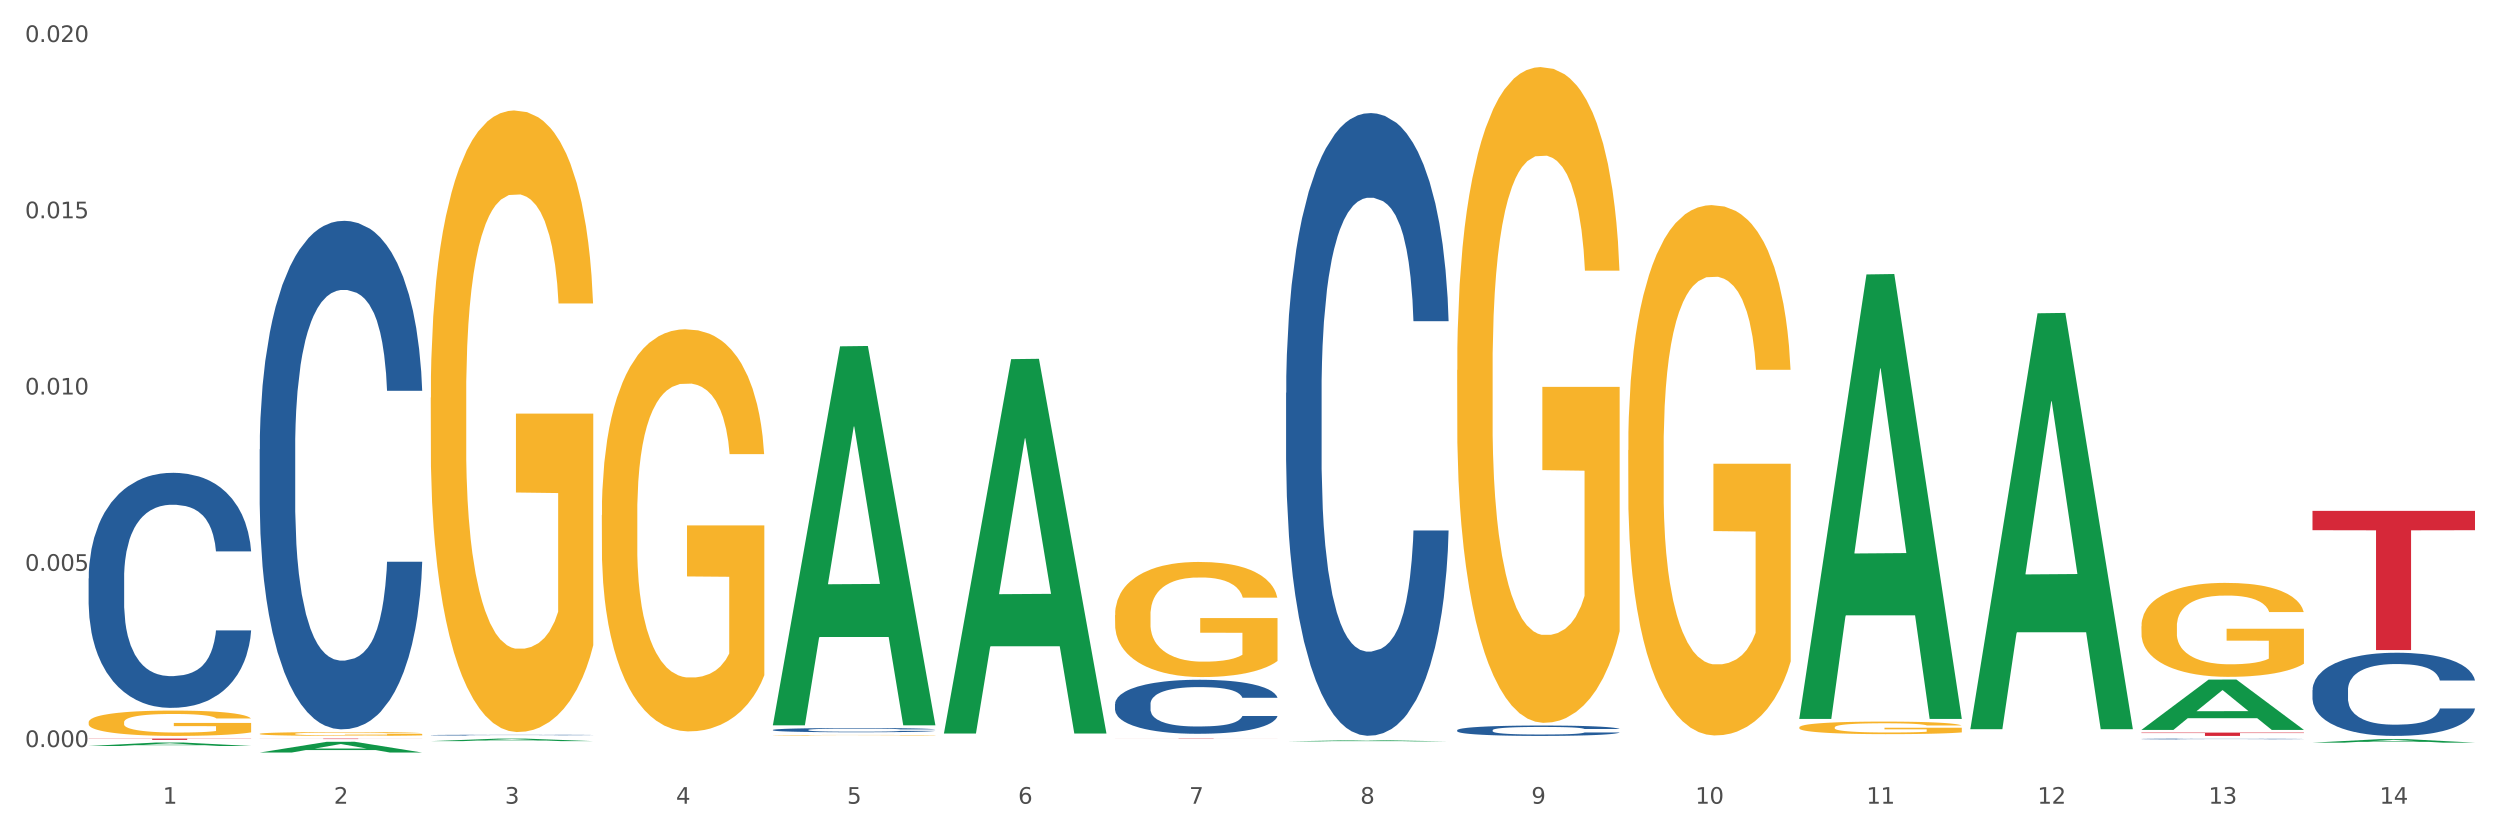
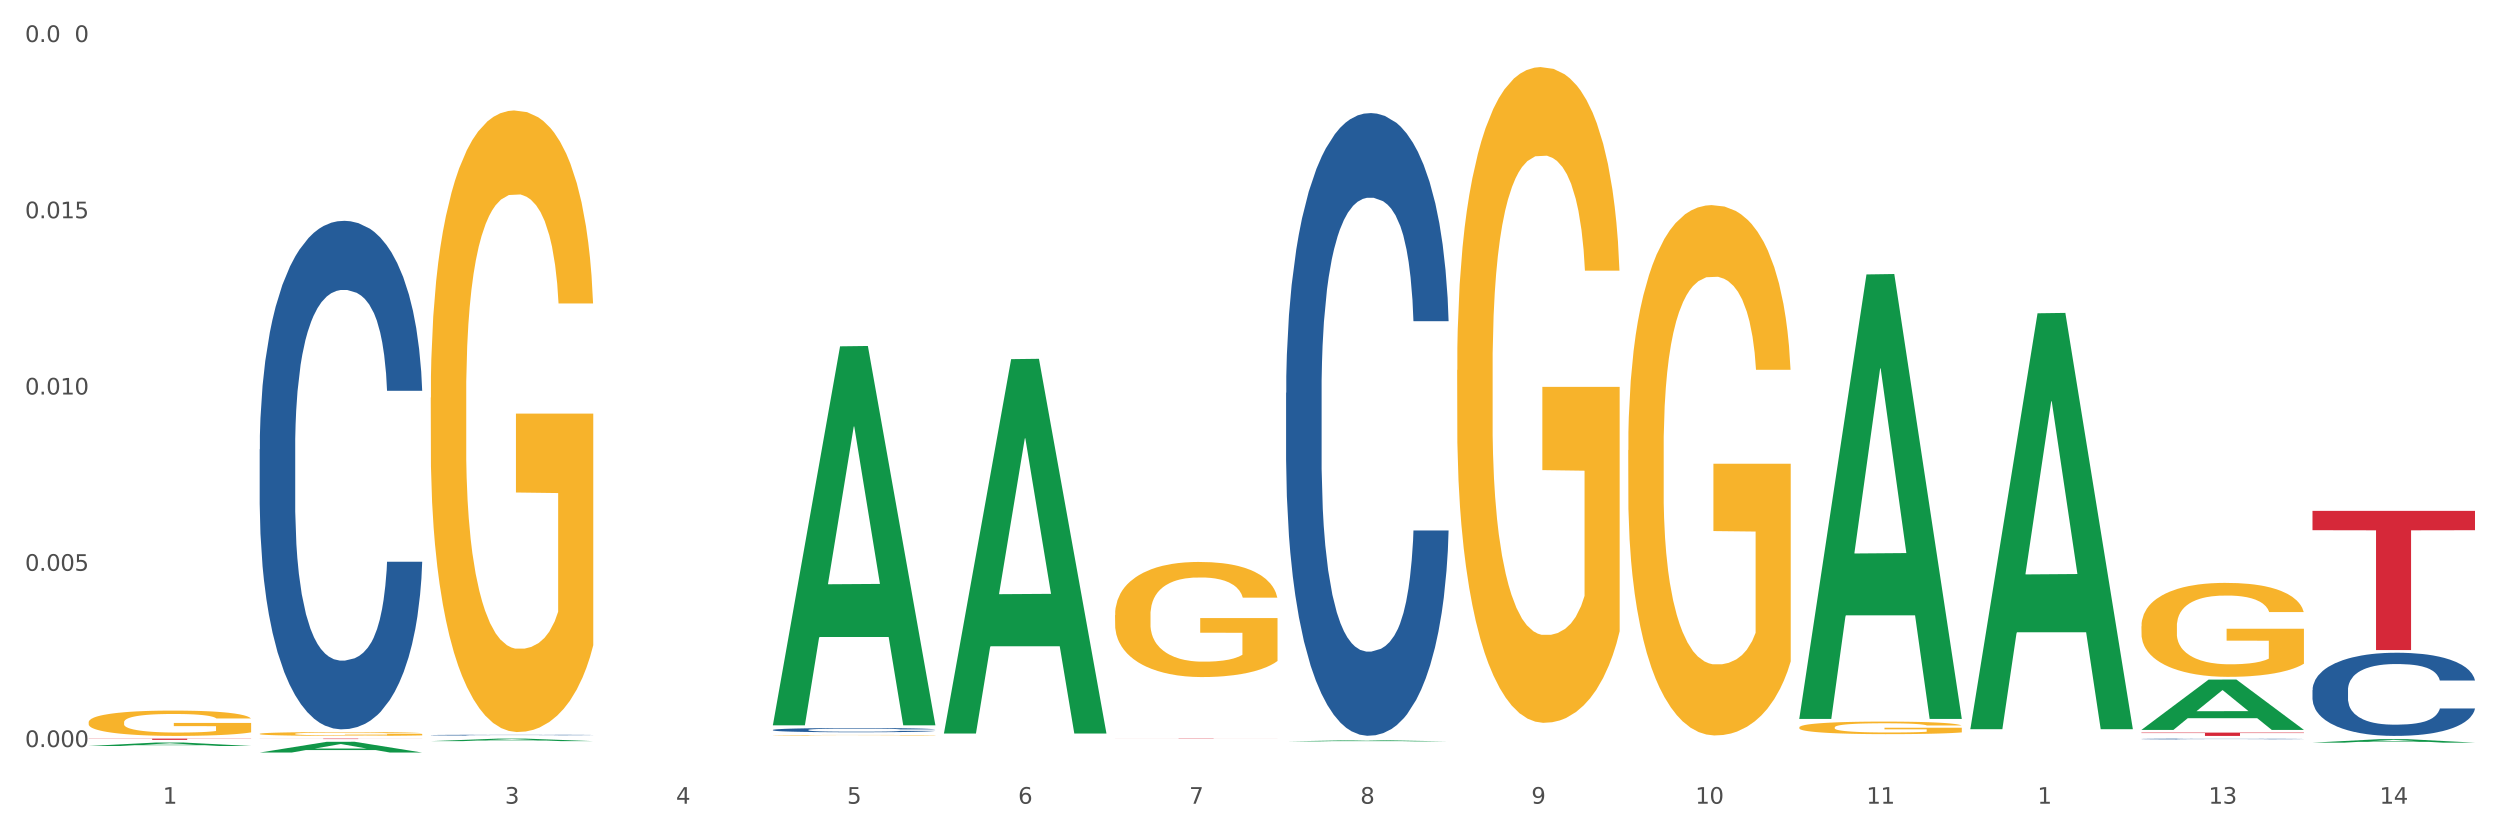
<svg xmlns="http://www.w3.org/2000/svg" xmlns:xlink="http://www.w3.org/1999/xlink" width="1080pt" height="360pt" viewBox="0 0 1080 360" version="1.1">
  <rect x="0" y="0" width="1080" height="360" fill="#333333" stroke="none" />
  <defs>
    <style type="text/css">*{stroke-linejoin: round; stroke-linecap: butt}</style>
  </defs>
  <g id="figure_1">
    <g id="patch_1">
      <path d="M 0 360  L 1080 360  L 1080 0  L 0 0  z " style="fill: #ffffff; stroke: #ffffff; stroke-linejoin: miter" />
    </g>
    <g id="axes_1">
      <g id="matplotlib.axis_1">
        <g id="xtick_1">
          <g id="text_1">
            <g style="fill: #4d4d4d" transform="translate(70.332 347.204) scale(0.096 -0.096)">
              <defs>
                <path id="DejaVuSans-31" d="M 794 531  L 1825 531  L 1825 4091  L 703 3866  L 703 4441  L 1819 4666  L 2450 4666  L 2450 531  L 3481 531  L 3481 0  L 794 0  L 794 531  z " transform="scale(0.016)" />
              </defs>
              <use xlink:href="#DejaVuSans-31" />
            </g>
          </g>
        </g>
        <g id="xtick_2">
          <g id="text_2">
            <g style="fill: #4d4d4d" transform="translate(144.233 347.204) scale(0.096 -0.096)">
              <defs>
-                 <path id="DejaVuSans-32" d="M 1228 531  L 3431 531  L 3431 0  L 469 0  L 469 531  Q 828 903 1448 1529  Q 2069 2156 2228 2338  Q 2531 2678 2651 2914  Q 2772 3150 2772 3378  Q 2772 3750 2511 3984  Q 2250 4219 1831 4219  Q 1534 4219 1204 4116  Q 875 4013 500 3803  L 500 4441  Q 881 4594 1212 4672  Q 1544 4750 1819 4750  Q 2544 4750 2975 4387  Q 3406 4025 3406 3419  Q 3406 3131 3298 2873  Q 3191 2616 2906 2266  Q 2828 2175 2409 1742  Q 1991 1309 1228 531  z " transform="scale(0.016)" />
-               </defs>
+                 </defs>
              <use xlink:href="#DejaVuSans-32" />
            </g>
          </g>
        </g>
        <g id="xtick_3">
          <g id="text_3">
            <g style="fill: #4d4d4d" transform="translate(218.134 347.204) scale(0.096 -0.096)">
              <defs>
                <path id="DejaVuSans-33" d="M 2597 2516  Q 3050 2419 3304 2112  Q 3559 1806 3559 1356  Q 3559 666 3084 287  Q 2609 -91 1734 -91  Q 1441 -91 1130 -33  Q 819 25 488 141  L 488 750  Q 750 597 1062 519  Q 1375 441 1716 441  Q 2309 441 2620 675  Q 2931 909 2931 1356  Q 2931 1769 2642 2001  Q 2353 2234 1838 2234  L 1294 2234  L 1294 2753  L 1863 2753  Q 2328 2753 2575 2939  Q 2822 3125 2822 3475  Q 2822 3834 2567 4026  Q 2313 4219 1838 4219  Q 1578 4219 1281 4162  Q 984 4106 628 3988  L 628 4550  Q 988 4650 1302 4700  Q 1616 4750 1894 4750  Q 2613 4750 3031 4423  Q 3450 4097 3450 3541  Q 3450 3153 3228 2886  Q 3006 2619 2597 2516  z " transform="scale(0.016)" />
              </defs>
              <use xlink:href="#DejaVuSans-33" />
            </g>
          </g>
        </g>
        <g id="xtick_4">
          <g id="text_4">
            <g style="fill: #4d4d4d" transform="translate(292.034 347.204) scale(0.096 -0.096)">
              <defs>
                <path id="DejaVuSans-34" d="M 2419 4116  L 825 1625  L 2419 1625  L 2419 4116  z M 2253 4666  L 3047 4666  L 3047 1625  L 3713 1625  L 3713 1100  L 3047 1100  L 3047 0  L 2419 0  L 2419 1100  L 313 1100  L 313 1709  L 2253 4666  z " transform="scale(0.016)" />
              </defs>
              <use xlink:href="#DejaVuSans-34" />
            </g>
          </g>
        </g>
        <g id="xtick_5">
          <g id="text_5">
            <g style="fill: #4d4d4d" transform="translate(365.935 347.204) scale(0.096 -0.096)">
              <defs>
                <path id="DejaVuSans-35" d="M 691 4666  L 3169 4666  L 3169 4134  L 1269 4134  L 1269 2991  Q 1406 3038 1543 3061  Q 1681 3084 1819 3084  Q 2600 3084 3056 2656  Q 3513 2228 3513 1497  Q 3513 744 3044 326  Q 2575 -91 1722 -91  Q 1428 -91 1123 -41  Q 819 9 494 109  L 494 744  Q 775 591 1075 516  Q 1375 441 1709 441  Q 2250 441 2565 725  Q 2881 1009 2881 1497  Q 2881 1984 2565 2268  Q 2250 2553 1709 2553  Q 1456 2553 1204 2497  Q 953 2441 691 2322  L 691 4666  z " transform="scale(0.016)" />
              </defs>
              <use xlink:href="#DejaVuSans-35" />
            </g>
          </g>
        </g>
        <g id="xtick_6">
          <g id="text_6">
            <g style="fill: #4d4d4d" transform="translate(439.836 347.204) scale(0.096 -0.096)">
              <defs>
                <path id="DejaVuSans-36" d="M 2113 2584  Q 1688 2584 1439 2293  Q 1191 2003 1191 1497  Q 1191 994 1439 701  Q 1688 409 2113 409  Q 2538 409 2786 701  Q 3034 994 3034 1497  Q 3034 2003 2786 2293  Q 2538 2584 2113 2584  z M 3366 4563  L 3366 3988  Q 3128 4100 2886 4159  Q 2644 4219 2406 4219  Q 1781 4219 1451 3797  Q 1122 3375 1075 2522  Q 1259 2794 1537 2939  Q 1816 3084 2150 3084  Q 2853 3084 3261 2657  Q 3669 2231 3669 1497  Q 3669 778 3244 343  Q 2819 -91 2113 -91  Q 1303 -91 875 529  Q 447 1150 447 2328  Q 447 3434 972 4092  Q 1497 4750 2381 4750  Q 2619 4750 2861 4703  Q 3103 4656 3366 4563  z " transform="scale(0.016)" />
              </defs>
              <use xlink:href="#DejaVuSans-36" />
            </g>
          </g>
        </g>
        <g id="xtick_7">
          <g id="text_7">
            <g style="fill: #4d4d4d" transform="translate(513.737 347.204) scale(0.096 -0.096)">
              <defs>
                <path id="DejaVuSans-37" d="M 525 4666  L 3525 4666  L 3525 4397  L 1831 0  L 1172 0  L 2766 4134  L 525 4134  L 525 4666  z " transform="scale(0.016)" />
              </defs>
              <use xlink:href="#DejaVuSans-37" />
            </g>
          </g>
        </g>
        <g id="xtick_8">
          <g id="text_8">
            <g style="fill: #4d4d4d" transform="translate(587.638 347.204) scale(0.096 -0.096)">
              <defs>
                <path id="DejaVuSans-38" d="M 2034 2216  Q 1584 2216 1326 1975  Q 1069 1734 1069 1313  Q 1069 891 1326 650  Q 1584 409 2034 409  Q 2484 409 2743 651  Q 3003 894 3003 1313  Q 3003 1734 2745 1975  Q 2488 2216 2034 2216  z M 1403 2484  Q 997 2584 770 2862  Q 544 3141 544 3541  Q 544 4100 942 4425  Q 1341 4750 2034 4750  Q 2731 4750 3128 4425  Q 3525 4100 3525 3541  Q 3525 3141 3298 2862  Q 3072 2584 2669 2484  Q 3125 2378 3379 2068  Q 3634 1759 3634 1313  Q 3634 634 3220 271  Q 2806 -91 2034 -91  Q 1263 -91 848 271  Q 434 634 434 1313  Q 434 1759 690 2068  Q 947 2378 1403 2484  z M 1172 3481  Q 1172 3119 1398 2916  Q 1625 2713 2034 2713  Q 2441 2713 2670 2916  Q 2900 3119 2900 3481  Q 2900 3844 2670 4047  Q 2441 4250 2034 4250  Q 1625 4250 1398 4047  Q 1172 3844 1172 3481  z " transform="scale(0.016)" />
              </defs>
              <use xlink:href="#DejaVuSans-38" />
            </g>
          </g>
        </g>
        <g id="xtick_9">
          <g id="text_9">
            <g style="fill: #4d4d4d" transform="translate(661.539 347.204) scale(0.096 -0.096)">
              <defs>
                <path id="DejaVuSans-39" d="M 703 97  L 703 672  Q 941 559 1184 500  Q 1428 441 1663 441  Q 2288 441 2617 861  Q 2947 1281 2994 2138  Q 2813 1869 2534 1725  Q 2256 1581 1919 1581  Q 1219 1581 811 2004  Q 403 2428 403 3163  Q 403 3881 828 4315  Q 1253 4750 1959 4750  Q 2769 4750 3195 4129  Q 3622 3509 3622 2328  Q 3622 1225 3098 567  Q 2575 -91 1691 -91  Q 1453 -91 1209 -44  Q 966 3 703 97  z M 1959 2075  Q 2384 2075 2632 2365  Q 2881 2656 2881 3163  Q 2881 3666 2632 3958  Q 2384 4250 1959 4250  Q 1534 4250 1286 3958  Q 1038 3666 1038 3163  Q 1038 2656 1286 2365  Q 1534 2075 1959 2075  z " transform="scale(0.016)" />
              </defs>
              <use xlink:href="#DejaVuSans-39" />
            </g>
          </g>
        </g>
        <g id="xtick_10">
          <g id="text_10">
            <g style="fill: #4d4d4d" transform="translate(732.386 347.204) scale(0.096 -0.096)">
              <defs>
                <path id="DejaVuSans-30" d="M 2034 4250  Q 1547 4250 1301 3770  Q 1056 3291 1056 2328  Q 1056 1369 1301 889  Q 1547 409 2034 409  Q 2525 409 2770 889  Q 3016 1369 3016 2328  Q 3016 3291 2770 3770  Q 2525 4250 2034 4250  z M 2034 4750  Q 2819 4750 3233 4129  Q 3647 3509 3647 2328  Q 3647 1150 3233 529  Q 2819 -91 2034 -91  Q 1250 -91 836 529  Q 422 1150 422 2328  Q 422 3509 836 4129  Q 1250 4750 2034 4750  z " transform="scale(0.016)" />
              </defs>
              <use xlink:href="#DejaVuSans-31" />
              <use xlink:href="#DejaVuSans-30" transform="translate(63.623 0)" />
            </g>
          </g>
        </g>
        <g id="xtick_11">
          <g id="text_11">
            <g style="fill: #4d4d4d" transform="translate(806.287 347.204) scale(0.096 -0.096)">
              <use xlink:href="#DejaVuSans-31" />
              <use xlink:href="#DejaVuSans-31" transform="translate(63.623 0)" />
            </g>
          </g>
        </g>
        <g id="xtick_12">
          <g id="text_12">
            <g style="fill: #4d4d4d" transform="translate(880.187 347.204) scale(0.096 -0.096)">
              <use xlink:href="#DejaVuSans-31" />
              <use xlink:href="#DejaVuSans-32" transform="translate(63.623 0)" />
            </g>
          </g>
        </g>
        <g id="xtick_13">
          <g id="text_13">
            <g style="fill: #4d4d4d" transform="translate(954.088 347.204) scale(0.096 -0.096)">
              <use xlink:href="#DejaVuSans-31" />
              <use xlink:href="#DejaVuSans-33" transform="translate(63.623 0)" />
            </g>
          </g>
        </g>
        <g id="xtick_14">
          <g id="text_14">
            <g style="fill: #4d4d4d" transform="translate(1027.989 347.204) scale(0.096 -0.096)">
              <use xlink:href="#DejaVuSans-31" />
              <use xlink:href="#DejaVuSans-34" transform="translate(63.623 0)" />
            </g>
          </g>
        </g>
        <g id="xtick_15" />
        <g id="xtick_16" />
        <g id="xtick_17" />
        <g id="xtick_18" />
        <g id="xtick_19" />
        <g id="xtick_20" />
        <g id="xtick_21" />
        <g id="xtick_22" />
        <g id="xtick_23" />
        <g id="xtick_24" />
        <g id="xtick_25" />
        <g id="xtick_26" />
        <g id="xtick_27" />
      </g>
      <g id="matplotlib.axis_2">
        <g id="ytick_1">
          <g id="text_15">
            <g style="fill: #4d4d4d" transform="translate(10.8 322.724) scale(0.096 -0.096)">
              <defs>
                <path id="DejaVuSans-2e" d="M 684 794  L 1344 794  L 1344 0  L 684 0  L 684 794  z " transform="scale(0.016)" />
              </defs>
              <use xlink:href="#DejaVuSans-30" />
              <use xlink:href="#DejaVuSans-2e" transform="translate(63.623 0)" />
              <use xlink:href="#DejaVuSans-30" transform="translate(95.41 0)" />
              <use xlink:href="#DejaVuSans-30" transform="translate(159.033 0)" />
              <use xlink:href="#DejaVuSans-30" transform="translate(222.656 0)" />
            </g>
          </g>
        </g>
        <g id="ytick_2">
          <g id="text_16">
            <g style="fill: #4d4d4d" transform="translate(10.8 246.579) scale(0.096 -0.096)">
              <use xlink:href="#DejaVuSans-30" />
              <use xlink:href="#DejaVuSans-2e" transform="translate(63.623 0)" />
              <use xlink:href="#DejaVuSans-30" transform="translate(95.41 0)" />
              <use xlink:href="#DejaVuSans-30" transform="translate(159.033 0)" />
              <use xlink:href="#DejaVuSans-35" transform="translate(222.656 0)" />
            </g>
          </g>
        </g>
        <g id="ytick_3">
          <g id="text_17">
            <g style="fill: #4d4d4d" transform="translate(10.8 170.434) scale(0.096 -0.096)">
              <use xlink:href="#DejaVuSans-30" />
              <use xlink:href="#DejaVuSans-2e" transform="translate(63.623 0)" />
              <use xlink:href="#DejaVuSans-30" transform="translate(95.41 0)" />
              <use xlink:href="#DejaVuSans-31" transform="translate(159.033 0)" />
              <use xlink:href="#DejaVuSans-30" transform="translate(222.656 0)" />
            </g>
          </g>
        </g>
        <g id="ytick_4">
          <g id="text_18">
            <g style="fill: #4d4d4d" transform="translate(10.8 94.289) scale(0.096 -0.096)">
              <use xlink:href="#DejaVuSans-30" />
              <use xlink:href="#DejaVuSans-2e" transform="translate(63.623 0)" />
              <use xlink:href="#DejaVuSans-30" transform="translate(95.41 0)" />
              <use xlink:href="#DejaVuSans-31" transform="translate(159.033 0)" />
              <use xlink:href="#DejaVuSans-35" transform="translate(222.656 0)" />
            </g>
          </g>
        </g>
        <g id="ytick_5">
          <g id="text_19">
            <g style="fill: #4d4d4d" transform="translate(10.8 18.145) scale(0.096 -0.096)">
              <use xlink:href="#DejaVuSans-30" />
              <use xlink:href="#DejaVuSans-2e" transform="translate(63.623 0)" />
              <use xlink:href="#DejaVuSans-30" transform="translate(95.41 0)" />
              <use xlink:href="#DejaVuSans-32" transform="translate(159.033 0)" />
              <use xlink:href="#DejaVuSans-30" transform="translate(222.656 0)" />
            </g>
          </g>
        </g>
        <g id="ytick_6" />
        <g id="ytick_7" />
        <g id="ytick_8" />
        <g id="ytick_9" />
      </g>
      <g id="PolyCollection_1">
        <path d="M 38.283 322.263  L 38.355 322.262  L 67.306 320.78  L 79.321 320.779  L 108.489 322.266  L 94.592 322.266  L 88.296 321.92  L 58.404 321.92  L 58.187 321.925  L 52.107 322.266  L 38.283 322.266  L 38.283 322.263  L 62.167 321.713  L 84.532 321.712  L 73.458 321.096  L 73.314 321.093  L 73.169 321.097  L 62.095 321.712  L 62.167 321.713  L 38.283 322.263  z " clip-path="url(#p41e8d01624)" style="fill: #109648" />
-         <path d="M 629.49 315.446  L 629.573 315.442  L 629.573 315.327  L 629.822 315.171  L 630.735 314.884  L 631.896 314.667  L 633.888 314.413  L 634.967 314.307  L 636.378 314.188  L 639.282 313.995  L 642.602 313.831  L 644.925 313.741  L 646.668 313.684  L 650.568 313.581  L 652.809 313.536  L 655.132 313.499  L 657.124 313.475  L 660.444 313.446  L 663.099 313.434  L 666.17 313.43  L 668.742 313.434  L 672.144 313.45  L 677.124 313.499  L 679.032 313.528  L 681.605 313.577  L 684.26 313.643  L 686.418 313.708  L 688.908 313.803  L 691.48 313.926  L 693.97 314.081  L 695.712 314.225  L 697.123 314.376  L 698.368 314.561  L 699.281 314.761  L 699.696 314.929  L 684.509 314.929  L 684.094 314.778  L 683.265 314.614  L 682.435 314.503  L 681.522 314.413  L 680.111 314.311  L 678.866 314.245  L 676.792 314.167  L 674.883 314.118  L 673.306 314.089  L 671.398 314.065  L 667.331 314.04  L 664.427 314.04  L 662.601 314.048  L 660.361 314.069  L 658.452 314.098  L 656.211 314.147  L 654.469 314.2  L 652.726 314.27  L 651.73 314.319  L 650.236 314.409  L 649.24 314.483  L 647.913 314.61  L 647.166 314.7  L 645.838 314.933  L 645.257 315.106  L 645.008 315.224  L 644.842 315.355  L 644.842 315.995  L 645.34 316.281  L 645.755 316.404  L 646.419 316.544  L 647.664 316.724  L 649.489 316.9  L 651.398 317.027  L 652.975 317.105  L 654.469 317.162  L 655.962 317.207  L 657.788 317.248  L 659.282 317.273  L 661.522 317.298  L 664.178 317.31  L 666.253 317.31  L 670.485 317.289  L 672.393 317.269  L 674.219 317.24  L 676.211 317.195  L 677.788 317.146  L 678.7 317.109  L 680.194 317.031  L 681.356 316.949  L 682.352 316.855  L 683.016 316.773  L 683.762 316.65  L 684.343 316.511  L 684.509 316.437  L 699.696 316.437  L 699.364 316.585  L 698.783 316.728  L 697.621 316.921  L 696.708 317.031  L 695.297 317.166  L 693.804 317.281  L 691.729 317.408  L 689.82 317.502  L 687.829 317.584  L 685.671 317.658  L 681.771 317.761  L 680.36 317.789  L 677.373 317.838  L 675.049 317.867  L 671.647 317.896  L 668.161 317.912  L 664.51 317.916  L 661.273 317.908  L 657.705 317.884  L 655.464 317.859  L 652.975 317.822  L 650.07 317.765  L 647.332 317.695  L 644.759 317.613  L 642.353 317.519  L 640.112 317.412  L 637.208 317.236  L 635.05 317.064  L 633.473 316.904  L 632.394 316.769  L 631.316 316.597  L 630.735 316.478  L 629.822 316.191  L 629.49 315.925  L 629.49 315.446  z " clip-path="url(#p41e8d01624)" style="fill: #255c99" />
        <path d="M 555.589 169.717  L 555.672 169.471  L 555.672 162.592  L 555.921 153.256  L 556.834 136.059  L 557.996 123.038  L 559.987 107.805  L 561.066 101.418  L 562.477 94.293  L 565.381 82.746  L 568.701 72.919  L 571.024 67.514  L 572.767 64.074  L 576.667 57.932  L 578.908 55.23  L 581.232 53.019  L 583.223 51.545  L 586.543 49.825  L 589.198 49.088  L 592.269 48.842  L 594.841 49.088  L 598.244 50.07  L 603.223 53.019  L 605.131 54.738  L 607.704 57.687  L 610.36 61.617  L 612.517 65.548  L 615.007 71.199  L 617.579 78.569  L 620.069 87.905  L 621.812 96.504  L 623.222 105.594  L 624.467 116.65  L 625.38 128.688  L 625.795 138.761  L 610.608 138.761  L 610.194 129.671  L 609.364 119.844  L 608.534 113.21  L 607.621 107.805  L 606.21 101.663  L 604.965 97.733  L 602.891 93.065  L 600.982 90.116  L 599.405 88.397  L 597.497 86.923  L 593.43 85.448  L 590.526 85.448  L 588.7 85.94  L 586.46 87.168  L 584.551 88.888  L 582.31 91.836  L 580.568 95.03  L 578.825 99.207  L 577.829 102.155  L 576.335 107.56  L 575.34 111.982  L 574.012 119.598  L 573.265 125.003  L 571.937 139.007  L 571.356 149.325  L 571.107 156.45  L 570.941 164.312  L 570.941 202.638  L 571.439 219.836  L 571.854 227.206  L 572.518 235.559  L 573.763 246.369  L 575.589 256.934  L 577.497 264.55  L 579.074 269.218  L 580.568 272.657  L 582.061 275.36  L 583.887 277.816  L 585.381 279.29  L 587.621 280.765  L 590.277 281.502  L 592.352 281.502  L 596.584 280.273  L 598.493 279.045  L 600.318 277.325  L 602.31 274.623  L 603.887 271.674  L 604.799 269.463  L 606.293 264.795  L 607.455 259.882  L 608.451 254.231  L 609.115 249.317  L 609.862 241.947  L 610.443 233.594  L 610.608 229.172  L 625.795 229.172  L 625.463 238.016  L 624.882 246.615  L 623.72 258.162  L 622.807 264.795  L 621.397 272.903  L 619.903 279.782  L 617.828 287.398  L 615.92 293.049  L 613.928 297.962  L 611.77 302.384  L 607.87 308.526  L 606.459 310.246  L 603.472 313.194  L 601.148 314.914  L 597.746 316.634  L 594.26 317.617  L 590.609 317.862  L 587.373 317.371  L 583.804 315.897  L 581.564 314.423  L 579.074 312.212  L 576.169 308.772  L 573.431 304.596  L 570.858 299.682  L 568.452 294.031  L 566.211 287.644  L 563.307 277.079  L 561.149 266.761  L 559.572 257.179  L 558.494 249.072  L 557.415 238.753  L 556.834 231.628  L 555.921 214.431  L 555.589 198.462  L 555.589 169.717  z " clip-path="url(#p41e8d01624)" style="fill: #255c99" />
-         <path d="M 481.688 304.144  L 481.771 304.123  L 481.771 303.526  L 482.02 302.716  L 482.933 301.224  L 484.095 300.094  L 486.086 298.772  L 487.165 298.218  L 488.576 297.6  L 491.48 296.598  L 494.8 295.745  L 497.123 295.276  L 498.866 294.978  L 502.767 294.445  L 505.007 294.21  L 507.331 294.018  L 509.322 293.89  L 512.642 293.741  L 515.297 293.677  L 518.368 293.656  L 520.94 293.677  L 524.343 293.762  L 529.322 294.018  L 531.231 294.168  L 533.803 294.423  L 536.459 294.764  L 538.616 295.105  L 541.106 295.596  L 543.678 296.235  L 546.168 297.045  L 547.911 297.792  L 549.321 298.58  L 550.566 299.54  L 551.479 300.584  L 551.894 301.458  L 536.708 301.458  L 536.293 300.669  L 535.463 299.817  L 534.633 299.241  L 533.72 298.772  L 532.309 298.239  L 531.065 297.898  L 528.99 297.493  L 527.081 297.237  L 525.505 297.088  L 523.596 296.96  L 519.53 296.832  L 516.625 296.832  L 514.799 296.875  L 512.559 296.981  L 510.65 297.131  L 508.41 297.386  L 506.667 297.664  L 504.924 298.026  L 503.928 298.282  L 502.435 298.751  L 501.439 299.135  L 500.111 299.795  L 499.364 300.264  L 498.036 301.48  L 497.455 302.375  L 497.206 302.993  L 497.04 303.675  L 497.04 307.001  L 497.538 308.493  L 497.953 309.133  L 498.617 309.857  L 499.862 310.795  L 501.688 311.712  L 503.596 312.373  L 505.173 312.778  L 506.667 313.076  L 508.161 313.311  L 509.986 313.524  L 511.48 313.652  L 513.721 313.78  L 516.376 313.844  L 518.451 313.844  L 522.683 313.737  L 524.592 313.631  L 526.417 313.481  L 528.409 313.247  L 529.986 312.991  L 530.899 312.799  L 532.392 312.394  L 533.554 311.968  L 534.55 311.478  L 535.214 311.051  L 535.961 310.412  L 536.542 309.687  L 536.708 309.303  L 551.894 309.303  L 551.562 310.071  L 550.981 310.817  L 549.819 311.819  L 548.906 312.394  L 547.496 313.098  L 546.002 313.695  L 543.927 314.355  L 542.019 314.846  L 540.027 315.272  L 537.869 315.656  L 533.969 316.189  L 532.558 316.338  L 529.571 316.594  L 527.247 316.743  L 523.845 316.892  L 520.359 316.978  L 516.708 316.999  L 513.472 316.956  L 509.903 316.828  L 507.663 316.7  L 505.173 316.509  L 502.269 316.21  L 499.53 315.848  L 496.958 315.421  L 494.551 314.931  L 492.31 314.377  L 489.406 313.46  L 487.248 312.565  L 485.671 311.733  L 484.593 311.03  L 483.514 310.135  L 482.933 309.516  L 482.02 308.024  L 481.688 306.638  L 481.688 304.144  z " clip-path="url(#p41e8d01624)" style="fill: #255c99" />
        <path d="M 333.886 315.323  L 333.969 315.322  L 333.969 315.274  L 334.218 315.21  L 335.131 315.093  L 336.293 315.003  L 338.285 314.899  L 339.363 314.855  L 340.774 314.807  L 343.679 314.727  L 346.998 314.66  L 349.322 314.623  L 351.064 314.6  L 354.965 314.557  L 357.205 314.539  L 359.529 314.524  L 361.521 314.514  L 364.84 314.502  L 367.496 314.497  L 370.566 314.495  L 373.139 314.497  L 376.541 314.504  L 381.52 314.524  L 383.429 314.536  L 386.001 314.556  L 388.657 314.583  L 390.815 314.61  L 393.304 314.648  L 395.877 314.699  L 398.366 314.763  L 400.109 314.822  L 401.52 314.884  L 402.764 314.96  L 403.677 315.042  L 404.092 315.111  L 388.906 315.111  L 388.491 315.049  L 387.661 314.982  L 386.831 314.936  L 385.918 314.899  L 384.508 314.857  L 383.263 314.83  L 381.188 314.798  L 379.28 314.778  L 377.703 314.766  L 375.794 314.756  L 371.728 314.746  L 368.823 314.746  L 366.998 314.749  L 364.757 314.758  L 362.848 314.77  L 360.608 314.79  L 358.865 314.812  L 357.122 314.84  L 356.127 314.86  L 354.633 314.897  L 353.637 314.928  L 352.309 314.98  L 351.562 315.017  L 350.235 315.113  L 349.654 315.184  L 349.405 315.232  L 349.239 315.286  L 349.239 315.549  L 349.737 315.667  L 350.152 315.717  L 350.816 315.774  L 352.06 315.848  L 353.886 315.921  L 355.795 315.973  L 357.371 316.005  L 358.865 316.028  L 360.359 316.047  L 362.185 316.064  L 363.678 316.074  L 365.919 316.084  L 368.574 316.089  L 370.649 316.089  L 374.881 316.081  L 376.79 316.072  L 378.616 316.06  L 380.607 316.042  L 382.184 316.022  L 383.097 316.006  L 384.591 315.974  L 385.752 315.941  L 386.748 315.902  L 387.412 315.868  L 388.159 315.818  L 388.74 315.761  L 388.906 315.73  L 404.092 315.73  L 403.76 315.791  L 403.179 315.85  L 402.018 315.929  L 401.105 315.974  L 399.694 316.03  L 398.2 316.077  L 396.126 316.129  L 394.217 316.168  L 392.225 316.202  L 390.068 316.232  L 386.167 316.274  L 384.757 316.286  L 381.769 316.306  L 379.446 316.318  L 376.043 316.33  L 372.558 316.336  L 368.906 316.338  L 365.67 316.335  L 362.102 316.325  L 359.861 316.314  L 357.371 316.299  L 354.467 316.276  L 351.728 316.247  L 349.156 316.213  L 346.749 316.175  L 344.509 316.131  L 341.604 316.059  L 339.446 315.988  L 337.87 315.922  L 336.791 315.867  L 335.712 315.796  L 335.131 315.747  L 334.218 315.629  L 333.886 315.52  L 333.886 315.323  z " clip-path="url(#p41e8d01624)" style="fill: #255c99" />
        <path d="M 112.184 194.103  L 112.267 193.903  L 112.267 188.285  L 112.516 180.661  L 113.429 166.617  L 114.59 155.983  L 116.582 143.544  L 117.661 138.328  L 119.072 132.51  L 121.976 123.08  L 125.296 115.055  L 127.619 110.641  L 129.362 107.832  L 133.262 102.816  L 135.503 100.609  L 137.826 98.804  L 139.818 97.6  L 143.137 96.195  L 145.793 95.593  L 148.863 95.393  L 151.436 95.593  L 154.838 96.396  L 159.818 98.804  L 161.726 100.208  L 164.299 102.616  L 166.954 105.826  L 169.112 109.036  L 171.602 113.65  L 174.174 119.669  L 176.664 127.293  L 178.406 134.315  L 179.817 141.739  L 181.062 150.767  L 181.975 160.598  L 182.39 168.824  L 167.203 168.824  L 166.788 161.4  L 165.959 153.375  L 165.129 147.958  L 164.216 143.544  L 162.805 138.529  L 161.56 135.318  L 159.486 131.506  L 157.577 129.099  L 156 127.694  L 154.092 126.491  L 150.025 125.287  L 147.121 125.287  L 145.295 125.688  L 143.055 126.691  L 141.146 128.096  L 138.905 130.503  L 137.163 133.111  L 135.42 136.522  L 134.424 138.93  L 132.93 143.344  L 131.934 146.955  L 130.607 153.175  L 129.86 157.588  L 128.532 169.024  L 127.951 177.451  L 127.702 183.269  L 127.536 189.689  L 127.536 220.988  L 128.034 235.032  L 128.449 241.051  L 129.113 247.873  L 130.358 256.7  L 132.183 265.327  L 134.092 271.547  L 135.669 275.359  L 137.163 278.168  L 138.656 280.375  L 140.482 282.381  L 141.976 283.585  L 144.216 284.789  L 146.872 285.391  L 148.946 285.391  L 153.179 284.387  L 155.087 283.384  L 156.913 281.98  L 158.905 279.773  L 160.481 277.365  L 161.394 275.56  L 162.888 271.748  L 164.05 267.735  L 165.046 263.12  L 165.71 259.108  L 166.456 253.089  L 167.037 246.267  L 167.203 242.656  L 182.39 242.656  L 182.058 249.879  L 181.477 256.901  L 180.315 266.331  L 179.402 271.748  L 177.991 278.368  L 176.498 283.986  L 174.423 290.206  L 172.514 294.82  L 170.523 298.833  L 168.365 302.444  L 164.465 307.46  L 163.054 308.864  L 160.067 311.272  L 157.743 312.676  L 154.341 314.081  L 150.855 314.883  L 147.204 315.084  L 143.967 314.683  L 140.399 313.479  L 138.158 312.275  L 135.669 310.469  L 132.764 307.661  L 130.026 304.25  L 127.453 300.237  L 125.047 295.623  L 122.806 290.406  L 119.902 281.779  L 117.744 273.353  L 116.167 265.528  L 115.088 258.907  L 114.01 250.481  L 113.429 244.662  L 112.516 230.618  L 112.184 217.577  L 112.184 194.103  z " clip-path="url(#p41e8d01624)" style="fill: #255c99" />
-         <path d="M 38.283 249.883  L 38.366 249.79  L 38.366 247.193  L 38.615 243.669  L 39.528 237.177  L 40.69 232.262  L 42.681 226.512  L 43.76 224.101  L 45.171 221.411  L 48.075 217.052  L 51.395 213.343  L 53.718 211.302  L 55.461 210.004  L 59.361 207.685  L 61.602 206.665  L 63.926 205.83  L 65.917 205.274  L 69.237 204.625  L 71.892 204.347  L 74.963 204.254  L 77.535 204.347  L 80.938 204.718  L 85.917 205.83  L 87.825 206.48  L 90.398 207.593  L 93.053 209.076  L 95.211 210.56  L 97.701 212.693  L 100.273 215.476  L 102.763 219  L 104.506 222.246  L 105.916 225.677  L 107.161 229.851  L 108.074 234.395  L 108.489 238.197  L 93.302 238.197  L 92.888 234.766  L 92.058 231.056  L 91.228 228.552  L 90.315 226.512  L 88.904 224.193  L 87.659 222.709  L 85.585 220.947  L 83.676 219.834  L 82.099 219.185  L 80.191 218.629  L 76.124 218.072  L 73.22 218.072  L 71.394 218.258  L 69.154 218.722  L 67.245 219.371  L 65.004 220.484  L 63.262 221.689  L 61.519 223.266  L 60.523 224.379  L 59.029 226.419  L 58.034 228.089  L 56.706 230.963  L 55.959 233.004  L 54.631 238.29  L 54.05 242.185  L 53.801 244.875  L 53.635 247.842  L 53.635 262.31  L 54.133 268.802  L 54.548 271.584  L 55.212 274.738  L 56.457 278.818  L 58.283 282.806  L 60.191 285.681  L 61.768 287.443  L 63.262 288.742  L 64.755 289.762  L 66.581 290.689  L 68.075 291.246  L 70.315 291.802  L 72.971 292.08  L 75.046 292.08  L 79.278 291.617  L 81.187 291.153  L 83.012 290.504  L 85.004 289.484  L 86.581 288.371  L 87.493 287.536  L 88.987 285.774  L 90.149 283.919  L 91.145 281.786  L 91.809 279.931  L 92.556 277.149  L 93.136 273.996  L 93.302 272.326  L 108.489 272.326  L 108.157 275.665  L 107.576 278.911  L 106.414 283.27  L 105.501 285.774  L 104.091 288.834  L 102.597 291.431  L 100.522 294.306  L 98.614 296.439  L 96.622 298.294  L 94.464 299.963  L 90.564 302.282  L 89.153 302.931  L 86.166 304.044  L 83.842 304.693  L 80.44 305.342  L 76.954 305.713  L 73.303 305.806  L 70.066 305.621  L 66.498 305.064  L 64.257 304.508  L 61.768 303.673  L 58.863 302.375  L 56.125 300.798  L 53.552 298.943  L 51.146 296.81  L 48.905 294.399  L 46.001 290.411  L 43.843 286.516  L 42.266 282.899  L 41.187 279.838  L 40.109 275.943  L 39.528 273.254  L 38.615 266.762  L 38.283 260.734  L 38.283 249.883  z " clip-path="url(#p41e8d01624)" style="fill: #255c99" />
        <path d="M 38.283 312.026  L 38.366 312.016  L 38.366 311.656  L 38.532 311.346  L 39.361 310.596  L 40.604 309.976  L 41.516 309.646  L 42.427 309.376  L 43.505 309.106  L 44.831 308.826  L 47.235 308.416  L 48.727 308.206  L 50.55 307.986  L 53.866 307.666  L 56.27 307.486  L 58.756 307.336  L 62.818 307.156  L 65.47 307.077  L 68.288 307.017  L 71.687 306.977  L 74.256 306.967  L 79.893 306.997  L 84.7 307.087  L 87.021 307.156  L 90.005 307.276  L 91.58 307.356  L 94.149 307.516  L 96.802 307.726  L 98.625 307.906  L 101.36 308.246  L 103.433 308.586  L 105.339 309.006  L 106.334 309.296  L 107.08 309.566  L 107.743 309.876  L 108.406 310.366  L 93.486 310.366  L 92.906 310.016  L 91.994 309.686  L 90.668 309.366  L 89.508 309.166  L 87.518 308.916  L 85.695 308.756  L 83.788 308.636  L 81.467 308.536  L 79.644 308.486  L 77.074 308.446  L 72.018 308.456  L 68.62 308.536  L 66.299 308.636  L 64.807 308.726  L 63.481 308.826  L 61.989 308.966  L 60.248 309.176  L 59.005 309.366  L 57.762 309.606  L 56.767 309.846  L 55.855 310.126  L 55.109 310.426  L 54.529 310.736  L 54.032 311.116  L 53.617 311.746  L 53.617 313.116  L 53.783 313.426  L 54.197 313.836  L 54.695 314.146  L 55.524 314.516  L 56.27 314.766  L 57.679 315.126  L 59.254 315.426  L 60.497 315.616  L 61.74 315.776  L 63.895 315.996  L 66.299 316.176  L 68.371 316.286  L 71.189 316.386  L 73.096 316.426  L 74.754 316.446  L 78.815 316.446  L 81.716 316.416  L 84.949 316.346  L 87.435 316.256  L 89.508 316.146  L 91.828 315.966  L 93.32 315.796  L 93.32 313.706  L 75.085 313.696  L 75.085 312.306  L 108.489 312.306  L 108.489 316.386  L 107.08 316.596  L 105.505 316.786  L 103.847 316.956  L 101.36 317.166  L 98.377 317.366  L 95.724 317.506  L 92.906 317.626  L 89.59 317.736  L 85.28 317.836  L 82.628 317.876  L 79.312 317.906  L 75.417 317.916  L 72.018 317.896  L 68.703 317.846  L 65.221 317.756  L 61.823 317.626  L 59.254 317.496  L 56.684 317.336  L 53.949 317.126  L 51.794 316.926  L 50.136 316.746  L 48.312 316.516  L 46.323 316.216  L 44.831 315.946  L 43.505 315.666  L 42.096 315.306  L 41.101 314.996  L 40.107 314.606  L 39.526 314.316  L 38.863 313.866  L 38.366 313.236  L 38.283 312.026  z " clip-path="url(#p41e8d01624)" style="fill: #f7b32b" />
        <path d="M 38.283 319.077  L 108.489 319.077  L 108.489 319.152  L 80.872 319.152  L 80.872 319.618  L 65.733 319.618  L 65.733 319.152  L 38.283 319.152  L 38.283 319.077  L 38.283 319.077  z " clip-path="url(#p41e8d01624)" style="fill: #d62839" />
        <path d="M 112.184 319.077  L 182.39 319.077  L 182.39 319.105  L 154.773 319.105  L 154.773 319.281  L 139.634 319.281  L 139.634 319.105  L 112.184 319.105  L 112.184 319.077  L 112.184 319.077  z " clip-path="url(#p41e8d01624)" style="fill: #d62839" />
        <path d="M 481.688 319.077  L 551.894 319.077  L 551.894 319.094  L 524.277 319.094  L 524.277 319.199  L 509.138 319.199  L 509.138 319.094  L 481.688 319.094  L 481.688 319.077  L 481.688 319.077  z " clip-path="url(#p41e8d01624)" style="fill: #d62839" />
        <path d="M 925.093 316.489  L 995.299 316.489  L 995.299 316.687  L 967.683 316.688  L 967.683 317.916  L 952.543 317.916  L 952.543 316.688  L 925.093 316.687  L 925.093 316.49  L 925.093 316.489  z " clip-path="url(#p41e8d01624)" style="fill: #d62839" />
        <path d="M 998.994 220.685  L 1069.2 220.685  L 1069.2 229.042  L 1041.583 229.098  L 1041.583 280.822  L 1026.444 280.822  L 1026.444 229.098  L 998.994 229.042  L 998.994 220.741  L 998.994 220.685  z " clip-path="url(#p41e8d01624)" style="fill: #d62839" />
        <path d="M 112.184 317.017  L 112.267 317.015  L 112.267 316.96  L 112.433 316.913  L 113.261 316.799  L 114.505 316.704  L 115.416 316.654  L 116.328 316.612  L 117.406 316.571  L 118.732 316.528  L 121.136 316.466  L 122.628 316.434  L 124.451 316.4  L 127.767 316.351  L 130.17 316.324  L 132.657 316.301  L 136.719 316.273  L 139.371 316.261  L 142.189 316.252  L 145.588 316.246  L 148.157 316.244  L 153.793 316.249  L 158.601 316.263  L 160.922 316.273  L 163.906 316.292  L 165.481 316.304  L 168.05 316.328  L 170.703 316.36  L 172.526 316.388  L 175.261 316.44  L 177.334 316.492  L 179.24 316.556  L 180.235 316.6  L 180.981 316.641  L 181.644 316.689  L 182.307 316.764  L 167.387 316.764  L 166.807 316.71  L 165.895 316.66  L 164.569 316.611  L 163.408 316.58  L 161.419 316.542  L 159.596 316.518  L 157.689 316.499  L 155.368 316.484  L 153.545 316.476  L 150.975 316.47  L 145.919 316.472  L 142.521 316.484  L 140.2 316.499  L 138.708 316.513  L 137.382 316.528  L 135.89 316.55  L 134.149 316.582  L 132.906 316.611  L 131.662 316.647  L 130.668 316.684  L 129.756 316.727  L 129.01 316.773  L 128.43 316.82  L 127.933 316.878  L 127.518 316.974  L 127.518 317.183  L 127.684 317.231  L 128.098 317.293  L 128.596 317.341  L 129.424 317.397  L 130.17 317.435  L 131.58 317.49  L 133.154 317.536  L 134.398 317.565  L 135.641 317.59  L 137.796 317.623  L 140.2 317.651  L 142.272 317.667  L 145.09 317.683  L 146.997 317.689  L 148.654 317.692  L 152.716 317.692  L 155.617 317.687  L 158.85 317.677  L 161.336 317.663  L 163.408 317.646  L 165.729 317.619  L 167.221 317.593  L 167.221 317.273  L 148.986 317.272  L 148.986 317.06  L 182.39 317.06  L 182.39 317.683  L 180.981 317.715  L 179.406 317.744  L 177.748 317.77  L 175.261 317.802  L 172.277 317.832  L 169.625 317.854  L 166.807 317.872  L 163.491 317.889  L 159.181 317.904  L 156.529 317.91  L 153.213 317.915  L 149.318 317.916  L 145.919 317.913  L 142.604 317.906  L 139.122 317.892  L 135.724 317.872  L 133.154 317.852  L 130.585 317.828  L 127.85 317.796  L 125.695 317.765  L 124.037 317.738  L 122.213 317.703  L 120.224 317.657  L 118.732 317.616  L 117.406 317.573  L 115.997 317.518  L 115.002 317.47  L 114.007 317.411  L 113.427 317.367  L 112.764 317.298  L 112.267 317.202  L 112.184 317.017  z " clip-path="url(#p41e8d01624)" style="fill: #f7b32b" />
        <path d="M 186.085 171.804  L 186.168 171.558  L 186.168 162.729  L 186.333 155.127  L 187.162 136.733  L 188.406 121.528  L 189.317 113.435  L 190.229 106.814  L 191.307 100.192  L 192.633 93.325  L 195.037 83.27  L 196.529 78.12  L 198.352 72.724  L 201.668 64.877  L 204.071 60.462  L 206.558 56.784  L 210.619 52.369  L 213.272 50.407  L 216.09 48.936  L 219.488 47.955  L 222.058 47.709  L 227.694 48.445  L 232.502 50.652  L 234.823 52.369  L 237.807 55.312  L 239.381 57.274  L 241.951 61.198  L 244.603 66.348  L 246.427 70.763  L 249.162 79.101  L 251.234 87.439  L 253.141 97.739  L 254.135 104.852  L 254.881 111.473  L 255.545 119.076  L 256.208 131.093  L 241.288 131.093  L 240.708 122.509  L 239.796 114.416  L 238.47 106.568  L 237.309 101.663  L 235.32 95.532  L 233.496 91.608  L 231.59 88.665  L 229.269 86.213  L 227.446 84.987  L 224.876 84.006  L 219.82 84.251  L 216.422 86.213  L 214.101 88.665  L 212.609 90.873  L 211.283 93.325  L 209.791 96.758  L 208.05 101.909  L 206.807 106.568  L 205.563 112.454  L 204.569 118.34  L 203.657 125.207  L 202.911 132.564  L 202.331 140.167  L 201.833 149.486  L 201.419 164.937  L 201.419 198.535  L 201.585 206.138  L 201.999 216.193  L 202.496 223.795  L 203.325 232.87  L 204.071 239.001  L 205.48 247.83  L 207.055 255.187  L 208.299 259.847  L 209.542 263.77  L 211.697 269.166  L 214.101 273.58  L 216.173 276.278  L 218.991 278.73  L 220.898 279.711  L 222.555 280.202  L 226.617 280.202  L 229.518 279.466  L 232.75 277.749  L 235.237 275.542  L 237.309 272.845  L 239.63 268.43  L 241.122 264.261  L 241.122 213.005  L 222.887 212.759  L 222.887 178.67  L 256.291 178.67  L 256.291 278.73  L 254.881 283.881  L 253.307 288.54  L 251.649 292.709  L 249.162 297.86  L 246.178 302.764  L 243.526 306.198  L 240.708 309.141  L 237.392 311.839  L 233.082 314.291  L 230.43 315.272  L 227.114 316.008  L 223.218 316.253  L 219.82 315.762  L 216.504 314.536  L 213.023 312.329  L 209.625 309.141  L 207.055 305.953  L 204.486 302.029  L 201.75 296.879  L 199.595 291.974  L 197.938 287.559  L 196.114 281.919  L 194.125 274.561  L 192.633 267.94  L 191.307 261.073  L 189.898 252.244  L 188.903 244.641  L 187.908 235.077  L 187.328 227.965  L 186.665 216.929  L 186.168 201.478  L 186.085 171.804  z " clip-path="url(#p41e8d01624)" style="fill: #f7b32b" />
-         <path d="M 259.986 222.52  L 260.068 222.361  L 260.068 216.649  L 260.234 211.731  L 261.063 199.832  L 262.306 189.995  L 263.218 184.759  L 264.13 180.475  L 265.208 176.192  L 266.534 171.749  L 268.937 165.244  L 270.429 161.912  L 272.253 158.422  L 275.568 153.345  L 277.972 150.489  L 280.459 148.109  L 284.52 145.253  L 287.173 143.984  L 289.991 143.032  L 293.389 142.397  L 295.959 142.239  L 301.595 142.715  L 306.403 144.143  L 308.724 145.253  L 311.707 147.157  L 313.282 148.427  L 315.852 150.965  L 318.504 154.297  L 320.328 157.153  L 323.063 162.547  L 325.135 167.941  L 327.042 174.605  L 328.036 179.206  L 328.782 183.49  L 329.445 188.408  L 330.109 196.183  L 315.189 196.183  L 314.609 190.63  L 313.697 185.394  L 312.371 180.317  L 311.21 177.144  L 309.221 173.177  L 307.397 170.639  L 305.491 168.735  L 303.17 167.148  L 301.347 166.355  L 298.777 165.72  L 293.721 165.879  L 290.322 167.148  L 288.002 168.735  L 286.51 170.163  L 285.183 171.749  L 283.691 173.97  L 281.951 177.302  L 280.707 180.317  L 279.464 184.125  L 278.47 187.932  L 277.558 192.375  L 276.812 197.135  L 276.232 202.053  L 275.734 208.082  L 275.32 218.077  L 275.32 239.814  L 275.486 244.732  L 275.9 251.237  L 276.397 256.155  L 277.226 262.026  L 277.972 265.992  L 279.381 271.704  L 280.956 276.464  L 282.199 279.478  L 283.443 282.017  L 285.598 285.507  L 288.002 288.363  L 290.074 290.108  L 292.892 291.695  L 294.798 292.329  L 296.456 292.647  L 300.518 292.647  L 303.419 292.171  L 306.651 291.06  L 309.138 289.632  L 311.21 287.887  L 313.531 285.031  L 315.023 282.334  L 315.023 249.174  L 296.788 249.016  L 296.788 226.962  L 330.191 226.962  L 330.191 291.695  L 328.782 295.027  L 327.207 298.041  L 325.55 300.738  L 323.063 304.07  L 320.079 307.243  L 317.427 309.464  L 314.609 311.368  L 311.293 313.114  L 306.983 314.7  L 304.33 315.335  L 301.015 315.811  L 297.119 315.969  L 293.721 315.652  L 290.405 314.859  L 286.924 313.431  L 283.526 311.368  L 280.956 309.306  L 278.387 306.767  L 275.651 303.435  L 273.496 300.262  L 271.839 297.406  L 270.015 293.757  L 268.026 288.998  L 266.534 284.714  L 265.208 280.271  L 263.798 274.56  L 262.804 269.641  L 261.809 263.454  L 261.229 258.853  L 260.566 251.713  L 260.068 241.717  L 259.986 222.52  z " clip-path="url(#p41e8d01624)" style="fill: #f7b32b" />
        <path d="M 333.886 317.606  L 333.969 317.605  L 333.969 317.598  L 334.135 317.591  L 334.964 317.575  L 336.207 317.562  L 337.119 317.555  L 338.031 317.55  L 339.108 317.544  L 340.435 317.538  L 342.838 317.529  L 344.33 317.525  L 346.154 317.52  L 349.469 317.513  L 351.873 317.509  L 354.36 317.506  L 358.421 317.502  L 361.074 317.501  L 363.892 317.499  L 367.29 317.499  L 369.86 317.498  L 375.496 317.499  L 380.304 317.501  L 382.624 317.502  L 385.608 317.505  L 387.183 317.507  L 389.753 317.51  L 392.405 317.515  L 394.229 317.518  L 396.964 317.526  L 399.036 317.533  L 400.943 317.542  L 401.937 317.548  L 402.683 317.554  L 403.346 317.56  L 404.009 317.57  L 389.09 317.57  L 388.509 317.563  L 387.598 317.556  L 386.271 317.549  L 385.111 317.545  L 383.122 317.54  L 381.298 317.536  L 379.392 317.534  L 377.071 317.532  L 375.247 317.531  L 372.678 317.53  L 367.622 317.53  L 364.223 317.532  L 361.902 317.534  L 360.41 317.536  L 359.084 317.538  L 357.592 317.541  L 355.852 317.545  L 354.608 317.549  L 353.365 317.554  L 352.37 317.559  L 351.459 317.565  L 350.713 317.572  L 350.132 317.578  L 349.635 317.586  L 349.221 317.6  L 349.221 317.629  L 349.386 317.635  L 349.801 317.644  L 350.298 317.651  L 351.127 317.658  L 351.873 317.664  L 353.282 317.671  L 354.857 317.678  L 356.1 317.682  L 357.344 317.685  L 359.499 317.69  L 361.902 317.694  L 363.975 317.696  L 366.793 317.698  L 368.699 317.699  L 370.357 317.699  L 374.418 317.699  L 377.32 317.699  L 380.552 317.697  L 383.039 317.695  L 385.111 317.693  L 387.432 317.689  L 388.924 317.686  L 388.924 317.641  L 370.689 317.641  L 370.689 317.612  L 404.092 317.612  L 404.092 317.698  L 402.683 317.703  L 401.108 317.707  L 399.451 317.71  L 396.964 317.715  L 393.98 317.719  L 391.328 317.722  L 388.509 317.724  L 385.194 317.727  L 380.884 317.729  L 378.231 317.73  L 374.916 317.73  L 371.02 317.73  L 367.622 317.73  L 364.306 317.729  L 360.825 317.727  L 357.427 317.724  L 354.857 317.722  L 352.287 317.718  L 349.552 317.714  L 347.397 317.71  L 345.739 317.706  L 343.916 317.701  L 341.927 317.694  L 340.435 317.689  L 339.108 317.683  L 337.699 317.675  L 336.705 317.669  L 335.71 317.66  L 335.13 317.654  L 334.467 317.645  L 333.969 317.631  L 333.886 317.606  z " clip-path="url(#p41e8d01624)" style="fill: #f7b32b" />
        <path d="M 481.688 265.742  L 481.771 265.697  L 481.771 264.062  L 481.937 262.654  L 482.766 259.247  L 484.009 256.431  L 484.921 254.932  L 485.833 253.706  L 486.91 252.479  L 488.236 251.208  L 490.64 249.345  L 492.132 248.391  L 493.956 247.392  L 497.271 245.939  L 499.675 245.121  L 502.161 244.44  L 506.223 243.622  L 508.875 243.259  L 511.693 242.986  L 515.092 242.805  L 517.661 242.759  L 523.298 242.895  L 528.105 243.304  L 530.426 243.622  L 533.41 244.167  L 534.985 244.531  L 537.554 245.257  L 540.207 246.211  L 542.03 247.029  L 544.766 248.573  L 546.838 250.117  L 548.744 252.025  L 549.739 253.342  L 550.485 254.569  L 551.148 255.977  L 551.811 258.202  L 536.891 258.202  L 536.311 256.613  L 535.399 255.114  L 534.073 253.66  L 532.913 252.752  L 530.923 251.616  L 529.1 250.89  L 527.193 250.345  L 524.873 249.89  L 523.049 249.663  L 520.48 249.482  L 515.423 249.527  L 512.025 249.89  L 509.704 250.345  L 508.212 250.753  L 506.886 251.208  L 505.394 251.843  L 503.653 252.797  L 502.41 253.66  L 501.167 254.75  L 500.172 255.84  L 499.26 257.112  L 498.514 258.475  L 497.934 259.883  L 497.437 261.609  L 497.022 264.471  L 497.022 270.693  L 497.188 272.101  L 497.603 273.964  L 498.1 275.372  L 498.929 277.052  L 499.675 278.188  L 501.084 279.823  L 502.659 281.186  L 503.902 282.049  L 505.145 282.775  L 507.3 283.775  L 509.704 284.592  L 511.776 285.092  L 514.595 285.546  L 516.501 285.728  L 518.159 285.819  L 522.22 285.819  L 525.121 285.682  L 528.354 285.364  L 530.841 284.956  L 532.913 284.456  L 535.234 283.638  L 536.726 282.866  L 536.726 273.373  L 518.49 273.328  L 518.49 267.014  L 551.894 267.014  L 551.894 285.546  L 550.485 286.5  L 548.91 287.363  L 547.252 288.135  L 544.766 289.089  L 541.782 289.997  L 539.129 290.633  L 536.311 291.178  L 532.996 291.678  L 528.685 292.132  L 526.033 292.314  L 522.718 292.45  L 518.822 292.495  L 515.423 292.405  L 512.108 292.177  L 508.627 291.769  L 505.228 291.178  L 502.659 290.588  L 500.089 289.861  L 497.354 288.907  L 495.199 287.999  L 493.541 287.181  L 491.718 286.136  L 489.728 284.774  L 488.236 283.547  L 486.91 282.276  L 485.501 280.64  L 484.506 279.232  L 483.512 277.461  L 482.931 276.144  L 482.268 274.1  L 481.771 271.238  L 481.688 265.742  z " clip-path="url(#p41e8d01624)" style="fill: #f7b32b" />
        <path d="M 629.49 159.882  L 629.573 159.623  L 629.573 150.309  L 629.739 142.289  L 630.567 122.885  L 631.811 106.844  L 632.722 98.306  L 633.634 91.32  L 634.712 84.335  L 636.038 77.091  L 638.442 66.483  L 639.934 61.05  L 641.757 55.358  L 645.073 47.079  L 647.476 42.422  L 649.963 38.541  L 654.025 33.884  L 656.677 31.814  L 659.495 30.262  L 662.894 29.227  L 665.463 28.968  L 671.099 29.744  L 675.907 32.073  L 678.228 33.884  L 681.212 36.989  L 682.787 39.058  L 685.356 43.198  L 688.009 48.631  L 689.832 53.288  L 692.567 62.085  L 694.64 70.881  L 696.546 81.748  L 697.541 89.251  L 698.287 96.236  L 698.95 104.257  L 699.613 116.934  L 684.693 116.934  L 684.113 107.879  L 683.201 99.341  L 681.875 91.062  L 680.714 85.887  L 678.725 79.419  L 676.902 75.28  L 674.995 72.175  L 672.674 69.588  L 670.851 68.294  L 668.281 67.259  L 663.225 67.518  L 659.827 69.588  L 657.506 72.175  L 656.014 74.503  L 654.688 77.091  L 653.196 80.713  L 651.455 86.146  L 650.212 91.062  L 648.968 97.271  L 647.974 103.48  L 647.062 110.725  L 646.316 118.486  L 645.736 126.507  L 645.239 136.338  L 644.824 152.638  L 644.824 188.083  L 644.99 196.103  L 645.404 206.711  L 645.902 214.731  L 646.731 224.304  L 647.476 230.772  L 648.886 240.086  L 650.46 247.847  L 651.704 252.763  L 652.947 256.903  L 655.102 262.595  L 657.506 267.252  L 659.578 270.098  L 662.396 272.685  L 664.303 273.72  L 665.96 274.237  L 670.022 274.237  L 672.923 273.461  L 676.156 271.65  L 678.642 269.321  L 680.714 266.475  L 683.035 261.818  L 684.527 257.42  L 684.527 203.347  L 666.292 203.088  L 666.292 167.126  L 699.696 167.126  L 699.696 272.685  L 698.287 278.118  L 696.712 283.034  L 695.054 287.432  L 692.567 292.865  L 689.583 298.04  L 686.931 301.662  L 684.113 304.766  L 680.797 307.612  L 676.487 310.2  L 673.835 311.234  L 670.519 312.011  L 666.624 312.269  L 663.225 311.752  L 659.91 310.458  L 656.428 308.13  L 653.03 304.766  L 650.46 301.403  L 647.891 297.263  L 645.156 291.83  L 643.001 286.656  L 641.343 281.999  L 639.519 276.048  L 637.53 268.287  L 636.038 261.301  L 634.712 254.057  L 633.303 244.743  L 632.308 236.722  L 631.313 226.632  L 630.733 219.129  L 630.07 207.487  L 629.573 191.187  L 629.49 159.882  z " clip-path="url(#p41e8d01624)" style="fill: #f7b32b" />
        <path d="M 703.391 194.476  L 703.474 194.267  L 703.474 186.734  L 703.639 180.247  L 704.468 164.553  L 705.712 151.579  L 706.623 144.674  L 707.535 139.024  L 708.613 133.375  L 709.939 127.516  L 712.343 118.936  L 713.835 114.542  L 715.658 109.939  L 718.974 103.242  L 721.377 99.476  L 723.864 96.337  L 727.925 92.571  L 730.578 90.897  L 733.396 89.641  L 736.794 88.804  L 739.364 88.595  L 745 89.223  L 749.808 91.106  L 752.129 92.571  L 755.113 95.082  L 756.687 96.756  L 759.257 100.104  L 761.909 104.498  L 763.733 108.265  L 766.468 115.379  L 768.54 122.494  L 770.447 131.282  L 771.441 137.35  L 772.187 143  L 772.851 149.487  L 773.514 159.74  L 758.594 159.74  L 758.014 152.416  L 757.102 145.511  L 755.776 138.815  L 754.615 134.63  L 752.626 129.399  L 750.802 126.051  L 748.896 123.54  L 746.575 121.447  L 744.752 120.401  L 742.182 119.564  L 737.126 119.773  L 733.728 121.447  L 731.407 123.54  L 729.915 125.423  L 728.589 127.516  L 727.097 130.445  L 725.356 134.839  L 724.113 138.815  L 722.869 143.837  L 721.875 148.859  L 720.963 154.718  L 720.217 160.996  L 719.637 167.482  L 719.139 175.434  L 718.725 188.617  L 718.725 217.284  L 718.891 223.771  L 719.305 232.35  L 719.802 238.837  L 720.631 246.579  L 721.377 251.811  L 722.786 259.344  L 724.361 265.621  L 725.605 269.597  L 726.848 272.945  L 729.003 277.548  L 731.407 281.315  L 733.479 283.617  L 736.297 285.709  L 738.204 286.546  L 739.861 286.965  L 743.923 286.965  L 746.824 286.337  L 750.056 284.872  L 752.543 282.989  L 754.615 280.687  L 756.936 276.921  L 758.428 273.363  L 758.428 229.63  L 740.193 229.421  L 740.193 200.335  L 773.597 200.335  L 773.597 285.709  L 772.187 290.103  L 770.613 294.079  L 768.955 297.636  L 766.468 302.031  L 763.484 306.216  L 760.832 309.145  L 758.014 311.656  L 754.698 313.958  L 750.388 316.05  L 747.736 316.887  L 744.42 317.515  L 740.524 317.724  L 737.126 317.306  L 733.811 316.26  L 730.329 314.376  L 726.931 311.656  L 724.361 308.936  L 721.792 305.588  L 719.057 301.194  L 716.901 297.009  L 715.244 293.242  L 713.42 288.429  L 711.431 282.152  L 709.939 276.502  L 708.613 270.643  L 707.204 263.11  L 706.209 256.623  L 705.214 248.462  L 704.634 242.394  L 703.971 232.978  L 703.474 219.795  L 703.391 194.476  z " clip-path="url(#p41e8d01624)" style="fill: #f7b32b" />
        <path d="M 777.292 314.237  L 777.374 314.232  L 777.374 314.054  L 777.54 313.9  L 778.369 313.528  L 779.612 313.22  L 780.524 313.056  L 781.436 312.922  L 782.514 312.788  L 783.84 312.649  L 786.243 312.446  L 787.735 312.342  L 789.559 312.233  L 792.874 312.074  L 795.278 311.984  L 797.765 311.91  L 801.826 311.821  L 804.479 311.781  L 807.297 311.751  L 810.695 311.731  L 813.265 311.726  L 818.901 311.741  L 823.709 311.786  L 826.03 311.821  L 829.013 311.88  L 830.588 311.92  L 833.158 311.999  L 835.81 312.104  L 837.634 312.193  L 840.369 312.362  L 842.441 312.53  L 844.348 312.739  L 845.342 312.883  L 846.088 313.017  L 846.751 313.17  L 847.415 313.414  L 832.495 313.414  L 831.915 313.24  L 831.003 313.076  L 829.677 312.917  L 828.516 312.818  L 826.527 312.694  L 824.703 312.615  L 822.797 312.555  L 820.476 312.506  L 818.653 312.481  L 816.083 312.461  L 811.027 312.466  L 807.628 312.506  L 805.308 312.555  L 803.816 312.6  L 802.489 312.649  L 800.997 312.719  L 799.257 312.823  L 798.014 312.917  L 796.77 313.036  L 795.776 313.156  L 794.864 313.295  L 794.118 313.443  L 793.538 313.597  L 793.04 313.786  L 792.626 314.098  L 792.626 314.778  L 792.792 314.932  L 793.206 315.136  L 793.703 315.289  L 794.532 315.473  L 795.278 315.597  L 796.687 315.776  L 798.262 315.925  L 799.505 316.019  L 800.749 316.098  L 802.904 316.207  L 805.308 316.297  L 807.38 316.351  L 810.198 316.401  L 812.104 316.421  L 813.762 316.431  L 817.824 316.431  L 820.725 316.416  L 823.957 316.381  L 826.444 316.336  L 828.516 316.282  L 830.837 316.192  L 832.329 316.108  L 832.329 315.071  L 814.094 315.066  L 814.094 314.376  L 847.497 314.376  L 847.497 316.401  L 846.088 316.505  L 844.513 316.599  L 842.856 316.684  L 840.369 316.788  L 837.385 316.887  L 834.733 316.957  L 831.915 317.016  L 828.599 317.071  L 824.289 317.12  L 821.636 317.14  L 818.321 317.155  L 814.425 317.16  L 811.027 317.15  L 807.711 317.125  L 804.23 317.081  L 800.832 317.016  L 798.262 316.952  L 795.693 316.872  L 792.957 316.768  L 790.802 316.669  L 789.145 316.58  L 787.321 316.465  L 785.332 316.317  L 783.84 316.183  L 782.514 316.044  L 781.104 315.865  L 780.11 315.711  L 779.115 315.518  L 778.535 315.374  L 777.872 315.15  L 777.374 314.838  L 777.292 314.237  z " clip-path="url(#p41e8d01624)" style="fill: #f7b32b" />
        <path d="M 925.093 270.564  L 925.176 270.527  L 925.176 269.192  L 925.342 268.043  L 926.171 265.262  L 927.414 262.963  L 928.326 261.74  L 929.238 260.739  L 930.315 259.737  L 931.641 258.699  L 934.045 257.179  L 935.537 256.401  L 937.361 255.585  L 940.676 254.398  L 943.08 253.731  L 945.567 253.175  L 949.628 252.507  L 952.28 252.211  L 955.099 251.988  L 958.497 251.84  L 961.067 251.803  L 966.703 251.914  L 971.51 252.248  L 973.831 252.507  L 976.815 252.952  L 978.39 253.249  L 980.96 253.842  L 983.612 254.621  L 985.436 255.288  L 988.171 256.549  L 990.243 257.809  L 992.149 259.367  L 993.144 260.442  L 993.89 261.443  L 994.553 262.592  L 995.216 264.409  L 980.296 264.409  L 979.716 263.111  L 978.805 261.888  L 977.478 260.701  L 976.318 259.96  L 974.329 259.033  L 972.505 258.44  L 970.599 257.995  L 968.278 257.624  L 966.454 257.439  L 963.885 257.29  L 958.829 257.327  L 955.43 257.624  L 953.109 257.995  L 951.617 258.329  L 950.291 258.699  L 948.799 259.218  L 947.059 259.997  L 945.815 260.701  L 944.572 261.591  L 943.577 262.481  L 942.665 263.519  L 941.92 264.632  L 941.339 265.781  L 940.842 267.19  L 940.428 269.526  L 940.428 274.605  L 940.593 275.755  L 941.008 277.275  L 941.505 278.424  L 942.334 279.796  L 943.08 280.723  L 944.489 282.058  L 946.064 283.17  L 947.307 283.875  L 948.551 284.468  L 950.706 285.284  L 953.109 285.951  L 955.182 286.359  L 958 286.73  L 959.906 286.878  L 961.564 286.952  L 965.625 286.952  L 968.526 286.841  L 971.759 286.581  L 974.246 286.248  L 976.318 285.84  L 978.639 285.172  L 980.131 284.542  L 980.131 276.793  L 961.895 276.756  L 961.895 271.602  L 995.299 271.602  L 995.299 286.73  L 993.89 287.508  L 992.315 288.213  L 990.657 288.843  L 988.171 289.622  L 985.187 290.363  L 982.534 290.882  L 979.716 291.327  L 976.401 291.735  L 972.091 292.106  L 969.438 292.254  L 966.123 292.365  L 962.227 292.402  L 958.829 292.328  L 955.513 292.143  L 952.032 291.809  L 948.633 291.327  L 946.064 290.845  L 943.494 290.252  L 940.759 289.473  L 938.604 288.732  L 936.946 288.064  L 935.123 287.212  L 933.133 286.099  L 931.641 285.098  L 930.315 284.06  L 928.906 282.725  L 927.912 281.576  L 926.917 280.13  L 926.337 279.055  L 925.674 277.386  L 925.176 275.05  L 925.093 270.564  z " clip-path="url(#p41e8d01624)" style="fill: #f7b32b" />
        <path d="M 925.093 319.237  L 925.176 319.237  L 925.176 319.228  L 925.425 319.215  L 926.338 319.192  L 927.5 319.175  L 929.492 319.155  L 930.57 319.146  L 931.981 319.137  L 934.886 319.122  L 938.205 319.109  L 940.529 319.101  L 942.271 319.097  L 946.172 319.089  L 948.412 319.085  L 950.736 319.082  L 952.728 319.08  L 956.047 319.078  L 958.702 319.077  L 961.773 319.077  L 964.346 319.077  L 967.748 319.078  L 972.727 319.082  L 974.636 319.085  L 977.208 319.088  L 979.864 319.094  L 982.021 319.099  L 984.511 319.106  L 987.084 319.116  L 989.573 319.129  L 991.316 319.14  L 992.727 319.152  L 993.971 319.167  L 994.884 319.183  L 995.299 319.196  L 980.113 319.196  L 979.698 319.184  L 978.868 319.171  L 978.038 319.162  L 977.125 319.155  L 975.715 319.147  L 974.47 319.142  L 972.395 319.135  L 970.486 319.131  L 968.91 319.129  L 967.001 319.127  L 962.935 319.125  L 960.03 319.125  L 958.205 319.126  L 955.964 319.128  L 954.055 319.13  L 951.815 319.134  L 950.072 319.138  L 948.329 319.144  L 947.333 319.147  L 945.84 319.155  L 944.844 319.16  L 943.516 319.171  L 942.769 319.178  L 941.441 319.196  L 940.861 319.21  L 940.612 319.219  L 940.446 319.23  L 940.446 319.281  L 940.944 319.303  L 941.359 319.313  L 942.022 319.324  L 943.267 319.339  L 945.093 319.353  L 947.002 319.363  L 948.578 319.369  L 950.072 319.374  L 951.566 319.377  L 953.391 319.38  L 954.885 319.382  L 957.126 319.384  L 959.781 319.385  L 961.856 319.385  L 966.088 319.384  L 967.997 319.382  L 969.823 319.38  L 971.814 319.376  L 973.391 319.372  L 974.304 319.369  L 975.798 319.363  L 976.959 319.357  L 977.955 319.349  L 978.619 319.343  L 979.366 319.333  L 979.947 319.322  L 980.113 319.316  L 995.299 319.316  L 994.967 319.328  L 994.386 319.339  L 993.225 319.354  L 992.312 319.363  L 990.901 319.374  L 989.407 319.383  L 987.333 319.393  L 985.424 319.401  L 983.432 319.407  L 981.275 319.413  L 977.374 319.421  L 975.963 319.423  L 972.976 319.427  L 970.652 319.43  L 967.25 319.432  L 963.765 319.433  L 960.113 319.433  L 956.877 319.433  L 953.308 319.431  L 951.068 319.429  L 948.578 319.426  L 945.674 319.421  L 942.935 319.416  L 940.363 319.409  L 937.956 319.402  L 935.715 319.393  L 932.811 319.379  L 930.653 319.366  L 929.077 319.353  L 927.998 319.342  L 926.919 319.329  L 926.338 319.319  L 925.425 319.296  L 925.093 319.275  L 925.093 319.237  z " clip-path="url(#p41e8d01624)" style="fill: #255c99" />
        <path d="M 998.994 298.128  L 999.077 298.095  L 999.077 297.176  L 999.326 295.929  L 1000.239 293.632  L 1001.401 291.893  L 1003.392 289.858  L 1004.471 289.005  L 1005.882 288.053  L 1008.786 286.511  L 1012.106 285.198  L 1014.43 284.476  L 1016.172 284.017  L 1020.073 283.196  L 1022.313 282.835  L 1024.637 282.54  L 1026.628 282.343  L 1029.948 282.113  L 1032.603 282.015  L 1035.674 281.982  L 1038.246 282.015  L 1041.649 282.146  L 1046.628 282.54  L 1048.537 282.77  L 1051.109 283.163  L 1053.765 283.689  L 1055.922 284.214  L 1058.412 284.968  L 1060.984 285.953  L 1063.474 287.2  L 1065.217 288.348  L 1066.627 289.563  L 1067.872 291.039  L 1068.785 292.647  L 1069.2 293.993  L 1054.014 293.993  L 1053.599 292.779  L 1052.769 291.466  L 1051.939 290.58  L 1051.026 289.858  L 1049.615 289.038  L 1048.371 288.513  L 1046.296 287.889  L 1044.387 287.495  L 1042.811 287.266  L 1040.902 287.069  L 1036.836 286.872  L 1033.931 286.872  L 1032.105 286.937  L 1029.865 287.101  L 1027.956 287.331  L 1025.716 287.725  L 1023.973 288.152  L 1022.23 288.709  L 1021.234 289.103  L 1019.741 289.825  L 1018.745 290.416  L 1017.417 291.433  L 1016.67 292.155  L 1015.342 294.026  L 1014.761 295.404  L 1014.512 296.356  L 1014.347 297.406  L 1014.347 302.525  L 1014.844 304.822  L 1015.259 305.807  L 1015.923 306.923  L 1017.168 308.367  L 1018.994 309.778  L 1020.902 310.795  L 1022.479 311.419  L 1023.973 311.878  L 1025.467 312.239  L 1027.292 312.567  L 1028.786 312.764  L 1031.027 312.961  L 1033.682 313.059  L 1035.757 313.059  L 1039.989 312.895  L 1041.898 312.731  L 1043.723 312.502  L 1045.715 312.141  L 1047.292 311.747  L 1048.205 311.451  L 1049.698 310.828  L 1050.86 310.172  L 1051.856 309.417  L 1052.52 308.76  L 1053.267 307.776  L 1053.848 306.66  L 1054.014 306.069  L 1069.2 306.069  L 1068.868 307.251  L 1068.287 308.399  L 1067.125 309.942  L 1066.213 310.828  L 1064.802 311.911  L 1063.308 312.83  L 1061.233 313.847  L 1059.325 314.602  L 1057.333 315.258  L 1055.175 315.849  L 1051.275 316.669  L 1049.864 316.899  L 1046.877 317.293  L 1044.553 317.522  L 1041.151 317.752  L 1037.665 317.883  L 1034.014 317.916  L 1030.778 317.851  L 1027.209 317.654  L 1024.969 317.457  L 1022.479 317.162  L 1019.575 316.702  L 1016.836 316.144  L 1014.264 315.488  L 1011.857 314.733  L 1009.616 313.88  L 1006.712 312.469  L 1004.554 311.09  L 1002.977 309.811  L 1001.899 308.728  L 1000.82 307.349  L 1000.239 306.398  L 999.326 304.1  L 998.994 301.967  L 998.994 298.128  z " clip-path="url(#p41e8d01624)" style="fill: #255c99" />
        <path d="M 186.085 317.571  L 186.168 317.571  L 186.168 317.562  L 186.417 317.55  L 187.33 317.527  L 188.491 317.51  L 190.483 317.49  L 191.562 317.482  L 192.973 317.473  L 195.877 317.458  L 199.196 317.445  L 201.52 317.438  L 203.263 317.433  L 207.163 317.425  L 209.404 317.422  L 211.727 317.419  L 213.719 317.417  L 217.038 317.415  L 219.694 317.414  L 222.764 317.413  L 225.337 317.414  L 228.739 317.415  L 233.718 317.419  L 235.627 317.421  L 238.2 317.425  L 240.855 317.43  L 243.013 317.435  L 245.502 317.443  L 248.075 317.452  L 250.565 317.464  L 252.307 317.476  L 253.718 317.488  L 254.963 317.502  L 255.876 317.518  L 256.291 317.531  L 241.104 317.531  L 240.689 317.519  L 239.859 317.506  L 239.03 317.497  L 238.117 317.49  L 236.706 317.482  L 235.461 317.477  L 233.387 317.471  L 231.478 317.467  L 229.901 317.465  L 227.992 317.463  L 223.926 317.461  L 221.022 317.461  L 219.196 317.462  L 216.955 317.463  L 215.047 317.466  L 212.806 317.47  L 211.063 317.474  L 209.321 317.479  L 208.325 317.483  L 206.831 317.49  L 205.835 317.496  L 204.508 317.506  L 203.761 317.513  L 202.433 317.531  L 201.852 317.545  L 201.603 317.554  L 201.437 317.564  L 201.437 317.614  L 201.935 317.637  L 202.35 317.646  L 203.014 317.657  L 204.259 317.671  L 206.084 317.685  L 207.993 317.695  L 209.57 317.701  L 211.063 317.706  L 212.557 317.709  L 214.383 317.713  L 215.877 317.714  L 218.117 317.716  L 220.773 317.717  L 222.847 317.717  L 227.08 317.716  L 228.988 317.714  L 230.814 317.712  L 232.806 317.708  L 234.382 317.704  L 235.295 317.702  L 236.789 317.695  L 237.951 317.689  L 238.947 317.682  L 239.61 317.675  L 240.357 317.666  L 240.938 317.655  L 241.104 317.649  L 256.291 317.649  L 255.959 317.661  L 255.378 317.672  L 254.216 317.687  L 253.303 317.695  L 251.892 317.706  L 250.399 317.715  L 248.324 317.725  L 246.415 317.732  L 244.424 317.739  L 242.266 317.745  L 238.366 317.753  L 236.955 317.755  L 233.967 317.759  L 231.644 317.761  L 228.241 317.763  L 224.756 317.765  L 221.105 317.765  L 217.868 317.764  L 214.3 317.762  L 212.059 317.76  L 209.57 317.757  L 206.665 317.753  L 203.927 317.747  L 201.354 317.741  L 198.947 317.734  L 196.707 317.725  L 193.802 317.712  L 191.645 317.698  L 190.068 317.686  L 188.989 317.675  L 187.91 317.661  L 187.33 317.652  L 186.417 317.63  L 186.085 317.609  L 186.085 317.571  z " clip-path="url(#p41e8d01624)" style="fill: #255c99" />
        <path d="M 998.994 320.824  L 999.067 320.823  L 1028.017 319.315  L 1040.032 319.313  L 1069.2 320.827  L 1055.304 320.827  L 1049.007 320.475  L 1019.115 320.475  L 1018.898 320.48  L 1012.818 320.827  L 998.994 320.827  L 998.994 320.824  L 1022.879 320.264  L 1045.243 320.263  L 1034.169 319.636  L 1034.025 319.633  L 1033.88 319.637  L 1022.806 320.263  L 1022.879 320.264  L 998.994 320.824  z " clip-path="url(#p41e8d01624)" style="fill: #109648" />
        <path d="M 925.093 315.287  L 925.166 315.267  L 954.117 293.583  L 966.131 293.563  L 995.299 315.328  L 981.403 315.328  L 975.106 310.26  L 945.214 310.26  L 944.997 310.342  L 938.917 315.328  L 925.093 315.328  L 925.093 315.287  L 948.978 307.235  L 971.342 307.215  L 960.269 298.202  L 960.124 298.161  L 959.979 298.222  L 948.905 307.215  L 948.978 307.235  L 925.093 315.287  z " clip-path="url(#p41e8d01624)" style="fill: #109648" />
        <path d="M 851.192 314.683  L 851.265 314.514  L 880.216 135.338  L 892.23 135.169  L 921.398 315.021  L 907.502 315.021  L 901.205 273.14  L 871.313 273.14  L 871.096 273.815  L 865.016 315.021  L 851.192 315.021  L 851.192 314.683  L 875.077 248.146  L 897.441 247.977  L 886.368 173.504  L 886.223 173.166  L 886.078 173.673  L 875.005 247.977  L 875.077 248.146  L 851.192 314.683  z " clip-path="url(#p41e8d01624)" style="fill: #109648" />
        <path d="M 777.292 310.205  L 777.364 310.025  L 806.315 118.553  L 818.329 118.372  L 847.497 310.566  L 833.601 310.566  L 827.304 265.811  L 797.412 265.811  L 797.195 266.533  L 791.116 310.566  L 777.292 310.566  L 777.292 310.205  L 801.176 239.102  L 823.541 238.922  L 812.467 159.338  L 812.322 158.977  L 812.177 159.518  L 801.104 238.922  L 801.176 239.102  L 777.292 310.205  z " clip-path="url(#p41e8d01624)" style="fill: #109648" />
        <path d="M 555.589 320.294  L 555.661 320.294  L 584.612 319.764  L 596.627 319.763  L 625.795 320.295  L 611.898 320.295  L 605.602 320.171  L 575.71 320.171  L 575.493 320.173  L 569.413 320.295  L 555.589 320.295  L 555.589 320.294  L 579.473 320.098  L 601.838 320.097  L 590.764 319.877  L 590.62 319.876  L 590.475 319.877  L 579.401 320.097  L 579.473 320.098  L 555.589 320.294  z " clip-path="url(#p41e8d01624)" style="fill: #109648" />
        <path d="M 407.787 316.577  L 407.86 316.425  L 436.811 155.152  L 448.825 155  L 477.993 316.881  L 464.097 316.881  L 457.8 279.185  L 427.908 279.185  L 427.691 279.793  L 421.611 316.881  L 407.787 316.881  L 407.787 316.577  L 431.672 256.689  L 454.036 256.537  L 442.963 189.504  L 442.818 189.2  L 442.673 189.656  L 431.599 256.537  L 431.672 256.689  L 407.787 316.577  z " clip-path="url(#p41e8d01624)" style="fill: #109648" />
        <path d="M 333.886 313.027  L 333.959 312.873  L 362.91 149.613  L 374.924 149.459  L 404.092 313.335  L 390.196 313.335  L 383.899 275.174  L 354.007 275.174  L 353.79 275.789  L 347.71 313.335  L 333.886 313.335  L 333.886 313.027  L 357.771 252.401  L 380.135 252.247  L 369.062 184.388  L 368.917 184.08  L 368.772 184.542  L 357.699 252.247  L 357.771 252.401  L 333.886 313.027  z " clip-path="url(#p41e8d01624)" style="fill: #109648" />
        <path d="M 186.085 320.169  L 186.157 320.168  L 215.108 319.078  L 227.123 319.077  L 256.291 320.171  L 242.394 320.171  L 236.097 319.916  L 206.206 319.916  L 205.988 319.92  L 199.909 320.171  L 186.085 320.171  L 186.085 320.169  L 209.969 319.764  L 232.334 319.763  L 221.26 319.31  L 221.115 319.308  L 220.97 319.311  L 209.897 319.763  L 209.969 319.764  L 186.085 320.169  z " clip-path="url(#p41e8d01624)" style="fill: #109648" />
        <path d="M 112.184 325.094  L 112.256 325.089  L 141.207 320.446  L 153.222 320.442  L 182.39 325.102  L 168.493 325.102  L 162.196 324.017  L 132.305 324.017  L 132.088 324.035  L 126.008 325.102  L 112.184 325.102  L 112.184 325.094  L 136.068 323.369  L 158.433 323.365  L 147.359 321.435  L 147.214 321.426  L 147.07 321.44  L 135.996 323.365  L 136.068 323.369  L 112.184 325.094  z " clip-path="url(#p41e8d01624)" style="fill: #109648" />
      </g>
    </g>
  </g>
  <defs>
    <clipPath id="p41e8d01624">
      <rect x="38.283" y="14.162" width="1030.917" height="325.747" />
    </clipPath>
  </defs>
</svg>